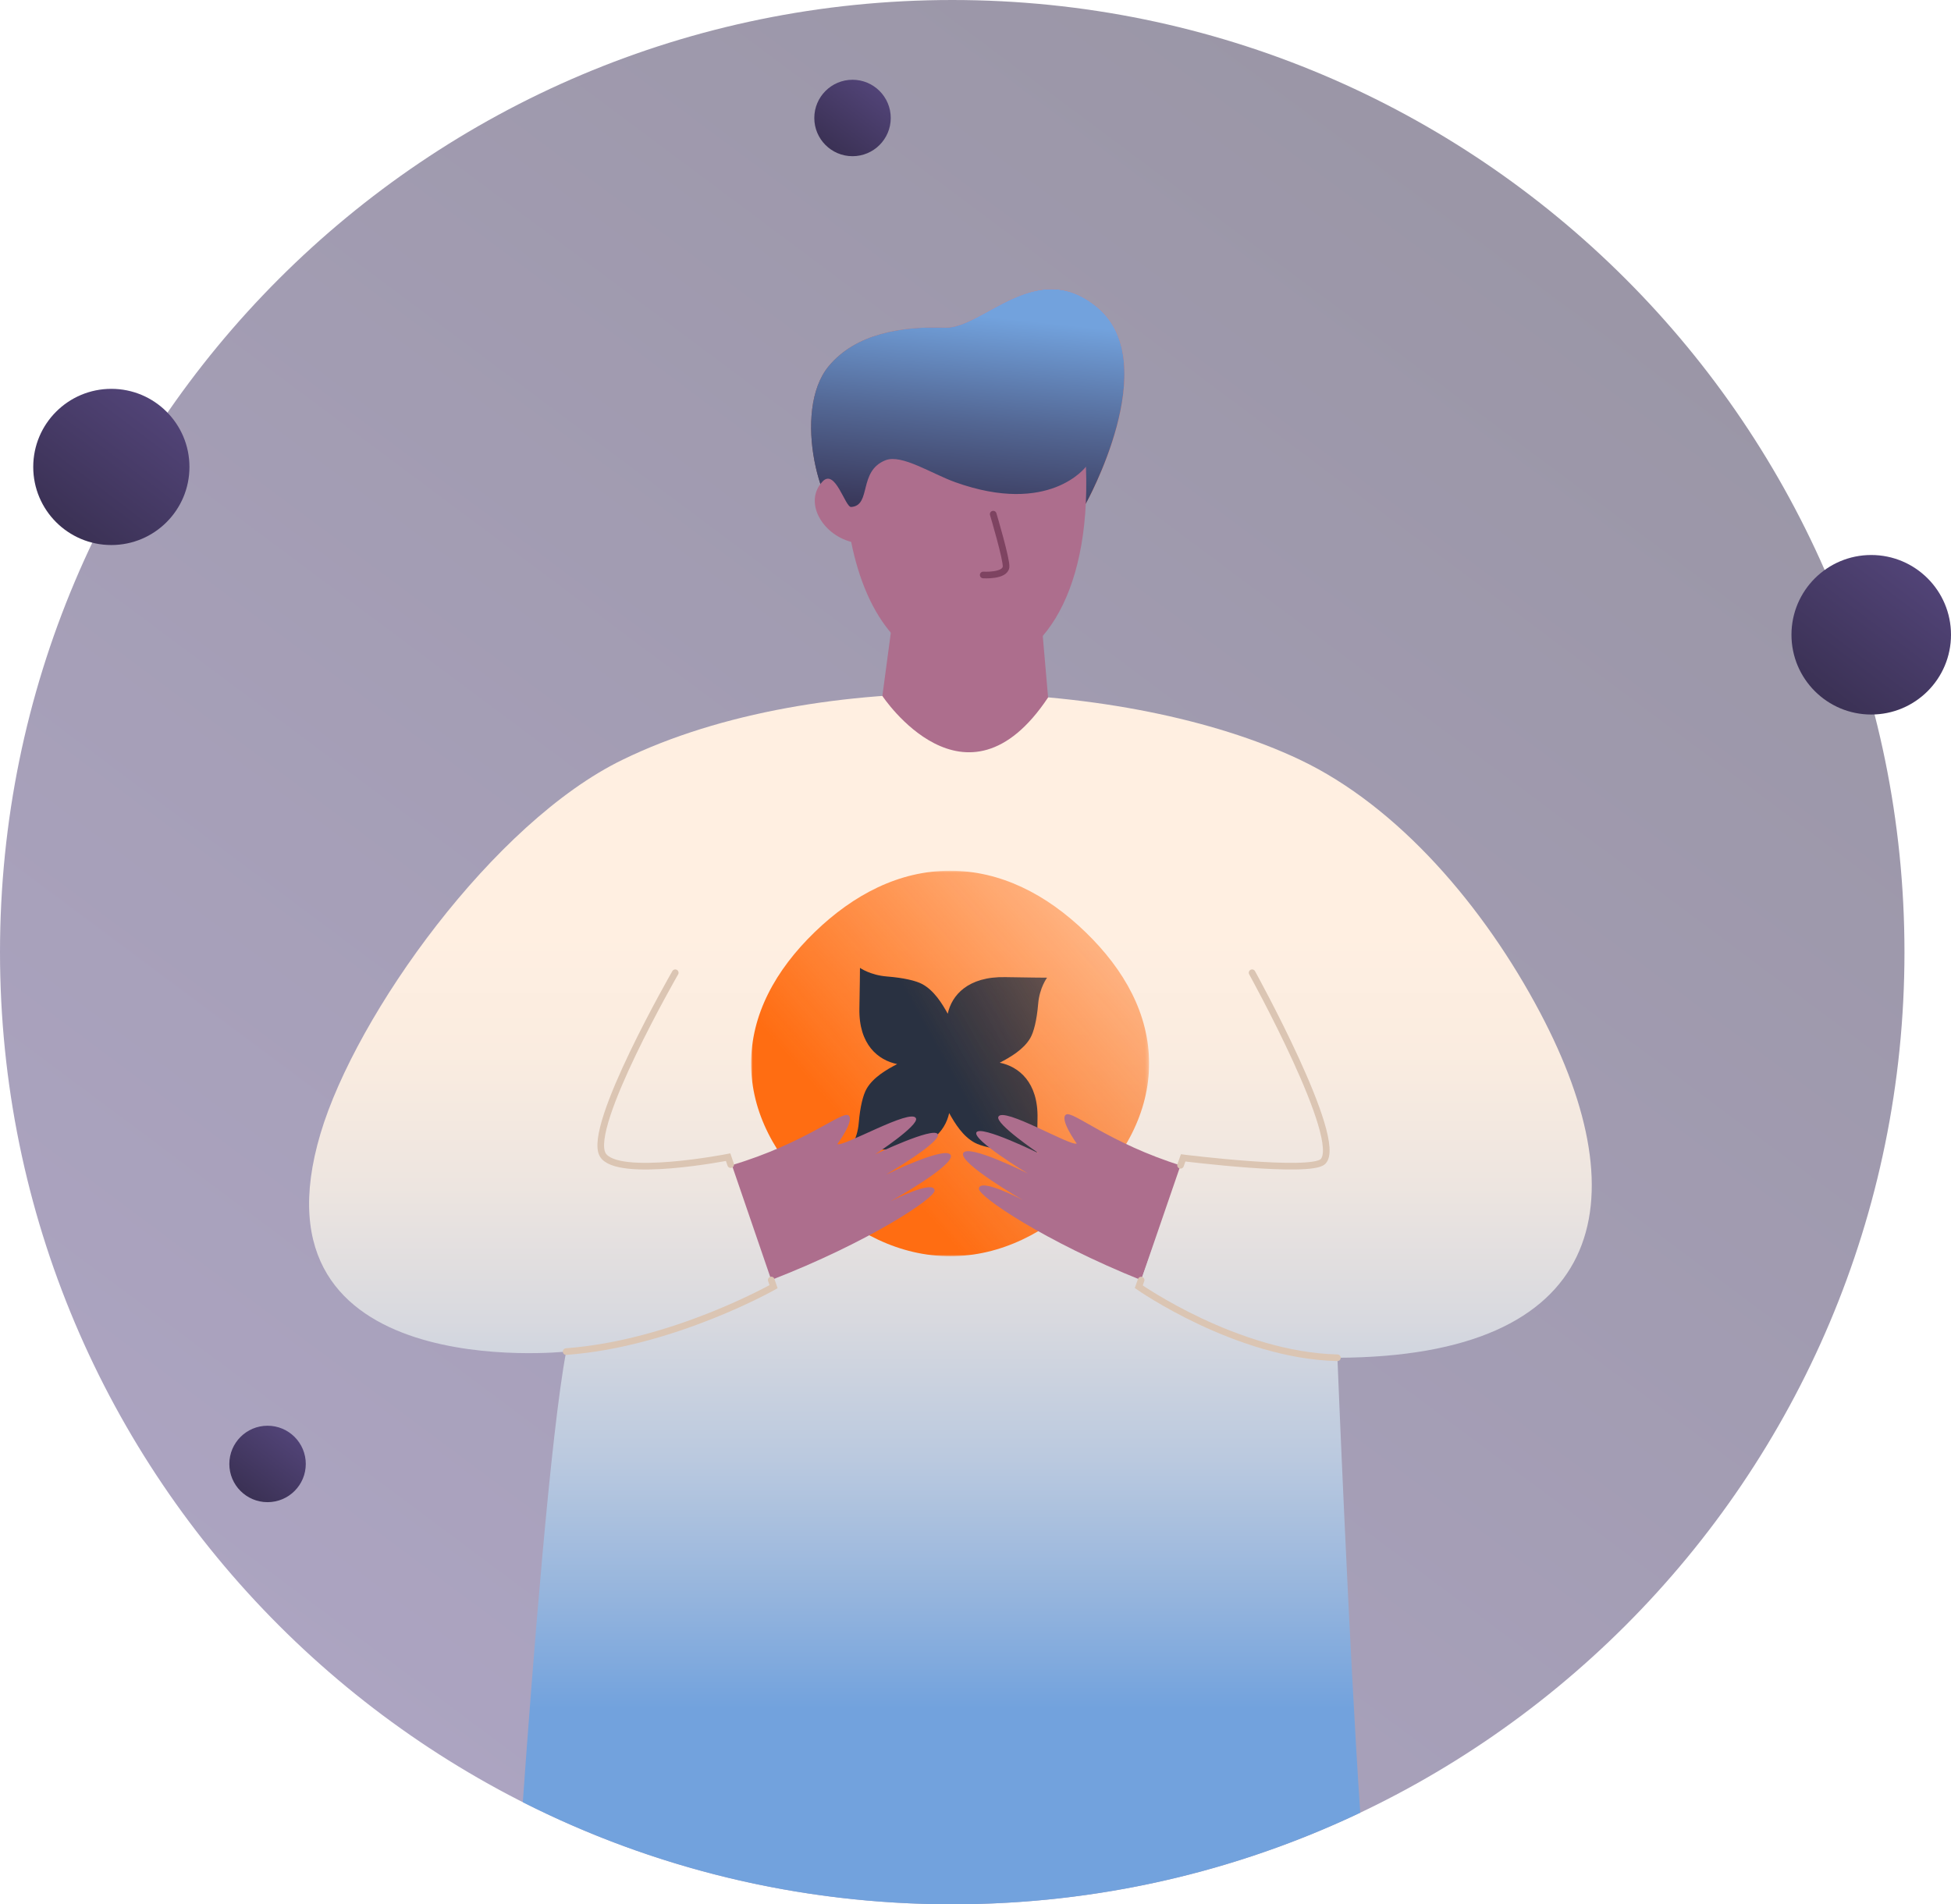
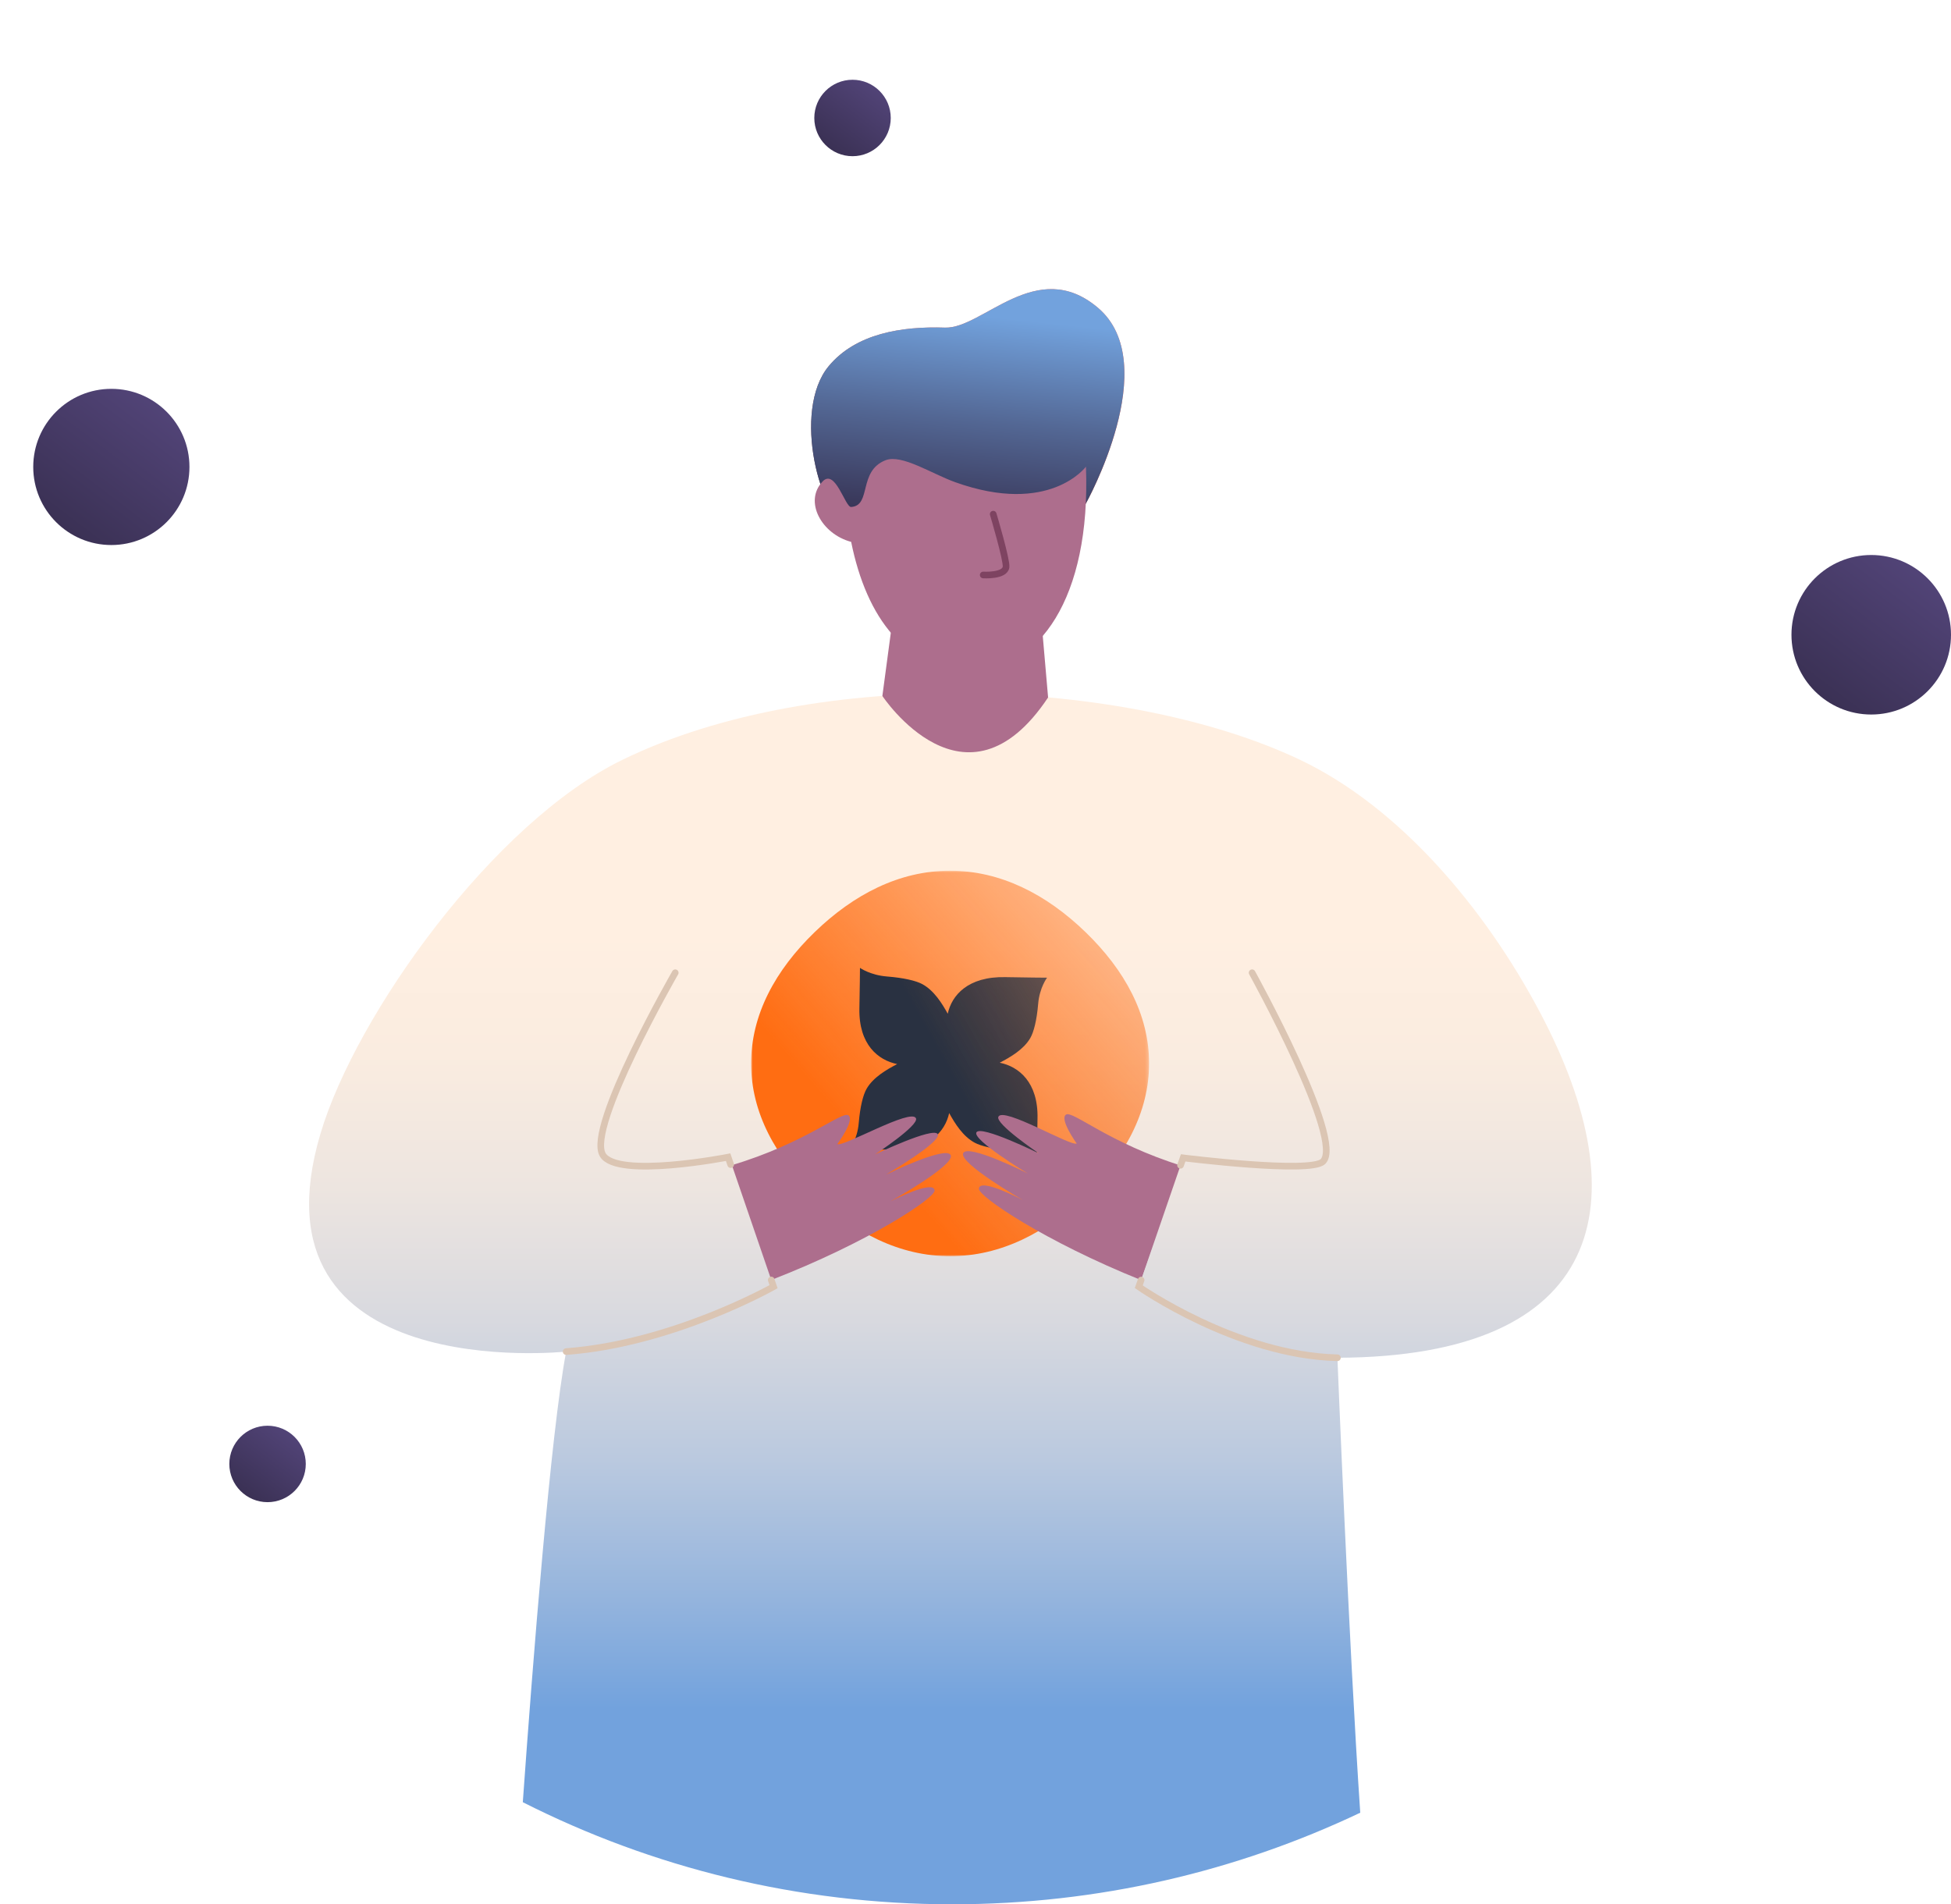
<svg xmlns="http://www.w3.org/2000/svg" width="587" height="573" viewBox="0 0 587 573" fill="none">
-   <path d="M286.5 573C444.73 573 573 444.73 573 286.5C573 128.27 444.73 0 286.5 0C128.27 0 0 128.27 0 286.5C0 444.73 128.27 573 286.5 573Z" fill="url(#paint0_linear_1119_9994)" />
  <path d="M256.5 47C262.851 47 268 41.851 268 35.5C268 29.149 262.851 24 256.5 24C250.149 24 245 29.149 245 35.5C245 41.851 250.149 47 256.5 47Z" fill="url(#paint1_linear_1119_9994)" />
  <path d="M80.5 452C86.851 452 92 446.851 92 440.5C92 434.149 86.851 429 80.5 429C74.149 429 69 434.149 69 440.5C69 446.851 74.149 452 80.5 452Z" fill="url(#paint2_linear_1119_9994)" />
  <path d="M563 215C576.255 215 587 204.255 587 191C587 177.745 576.255 167 563 167C549.745 167 539 177.745 539 191C539 204.255 549.745 215 563 215Z" fill="url(#paint3_linear_1119_9994)" />
  <path d="M33.5 164C46.479 164 57 153.479 57 140.5C57 127.521 46.479 117 33.5 117C20.521 117 10 127.521 10 140.5C10 153.479 20.521 164 33.5 164Z" fill="url(#paint4_linear_1119_9994)" />
  <path fill-rule="evenodd" clip-rule="evenodd" d="M409.259 545.442C372.051 563.113 330.43 573 286.5 573C240.016 573 196.117 561.93 157.297 542.282C160.284 500.379 165.67 431.381 170.34 406.69C170.34 406.69 73.76 417.04 96.45 341.02C107.16 305.15 148.59 247.34 187.41 228.56C246.17 199.97 339.13 203.99 391.01 228.56C420.77 242.66 446.54 272.85 463.38 304.7C493.8 362.23 482.63 408.27 402.39 408.55C402.39 408.55 405.861 495.392 409.259 545.442Z" fill="url(#paint5_linear_1119_9994)" />
  <path d="M315.34 209.84L312.37 175.6H270L265.48 209.41C265.48 209.41 290.49 247.25 315.35 209.85L315.34 209.84Z" fill="#AD6E8D" />
  <path d="M326.69 151.55C326.69 151.55 350.18 109.45 330.35 92.62C311.91 76.97 295.67 98.97 284.33 98.58C271.34 98.14 257.49 100.33 249.32 110.19C238.19 123.64 246.72 156.09 256.08 158.98C270.89 163.56 326.68 151.54 326.68 151.54L326.69 151.55Z" fill="url(#paint6_linear_1119_9994)" />
  <path d="M326.69 151.55C326.69 151.55 350.18 109.45 330.35 92.62C311.91 76.97 295.67 98.97 284.33 98.58C271.34 98.14 257.49 100.33 249.32 110.19C238.19 123.64 246.72 156.09 256.08 158.98C270.89 163.56 326.68 151.54 326.68 151.54L326.69 151.55Z" fill="url(#paint7_linear_1119_9994)" />
  <path d="M326.73 140.43C328.26 180.18 312.29 201.73 292.44 201.73C272.59 201.73 260.72 186.01 256.09 163.05C247.2 160.71 241.75 150.87 247.52 144.85C251.33 140.88 254.29 152.68 256.09 152.55C262.3 152.12 258.11 141.71 266.47 138.47C271.32 136.59 280.37 142.58 287.45 145.11C315.81 155.24 326.73 140.42 326.73 140.42V140.43Z" fill="#AD6E8D" />
  <path d="M298.83 154.71C298.83 154.71 302.96 168.56 302.69 170.62C302.32 173.43 295.82 173.01 295.82 173.01" stroke="#7E4361" stroke-width="2" stroke-miterlimit="10" stroke-linecap="round" />
  <mask id="mask0_1119_9994" style="mask-type:alpha" maskUnits="userSpaceOnUse" x="226" y="262" width="120" height="116">
    <path fill-rule="evenodd" clip-rule="evenodd" d="M226 262H345.742V378H226V262Z" fill="white" />
  </mask>
  <g mask="url(#mask0_1119_9994)">
    <path fill-rule="evenodd" clip-rule="evenodd" d="M285.674 261.994C301.057 261.948 314.888 269.129 326.626 280.499C338.316 291.824 345.728 305.149 345.728 319.992V319.816C345.776 334.718 338.364 348.116 326.626 359.488C314.935 370.813 301.182 377.993 285.859 377.993H286.04C270.658 378.039 256.826 370.858 245.088 359.488C233.4 348.162 225.986 334.838 225.986 319.995V320.171C225.94 305.269 233.352 291.87 245.088 280.499C256.779 269.175 270.533 261.993 285.855 261.993L285.674 261.994Z" fill="url(#paint8_linear_1119_9994)" />
    <path fill-rule="evenodd" clip-rule="evenodd" d="M302.459 294.017C291.22 293.784 286.34 299.487 285.15 305.028C283.39 301.845 281.01 298.039 277.507 296.129C275.613 295.098 271.955 294.229 266.861 293.825C261.815 293.425 258.741 291.232 258.741 291.232C258.741 291.232 258.696 297.689 258.569 303.412C258.329 314.3 264.214 319.028 269.936 320.179C266.65 321.887 262.721 324.191 260.749 327.586C259.684 329.418 258.788 332.964 258.371 337.899C257.958 342.787 255.694 345.764 255.694 345.764C255.694 345.764 262.36 345.809 268.268 345.931C279.507 346.165 284.387 340.462 285.576 334.921C287.337 338.103 289.716 341.91 293.22 343.819C295.113 344.85 298.772 345.718 303.867 346.122C308.912 346.523 311.985 348.716 311.985 348.716C311.985 348.716 312.031 342.258 312.158 336.536C312.398 325.648 306.513 320.921 300.791 319.767C304.078 318.062 308.007 315.756 309.978 312.363C311.042 310.528 311.938 306.984 312.355 302.05C312.769 297.161 315.032 294.183 315.032 294.183C315.032 294.183 308.367 294.139 302.459 294.017Z" fill="url(#paint9_linear_1119_9994)" />
  </g>
  <path d="M232.05 385.14C261.12 373.89 281.32 360.56 281.19 358.22C281 354.76 267.91 361.49 267.91 361.49C267.91 361.49 287.33 350.64 286.05 347.6C284.77 344.56 266.59 353.43 266.59 353.43C266.59 353.43 283.49 343.51 282.13 341.25C280.77 338.99 263.29 347.35 263.29 347.35C263.29 347.35 276.56 338.64 275.59 336.49C274.18 333.34 253.72 345.21 251.93 344.26C251.93 344.26 257.35 336.9 255.22 335.58C253.2 334.33 242.2 344.02 220.21 350.59L232.05 385.13V385.14Z" fill="#AD6E8D" />
  <path d="M203.16 292.7C203.16 292.7 176.4 339.19 181.36 347.49C185.69 354.74 219.07 348.19 219.07 348.19L219.84 350.43" stroke="#DBC5B3" stroke-width="2" stroke-miterlimit="10" stroke-linecap="round" />
  <path d="M170.34 406.69C202.51 404.31 232.74 387.16 232.74 387.16L232.05 385.15" stroke="#DBC5B3" stroke-width="2" stroke-miterlimit="10" stroke-linecap="round" />
  <path d="M343.33 385.18C314.4 373.57 294.36 360 294.52 357.67C294.76 354.22 307.76 361.11 307.76 361.11C307.76 361.11 288.47 350.02 289.79 347C291.11 343.98 309.18 353.07 309.18 353.07C309.18 353.07 292.41 342.95 293.79 340.71C295.18 338.47 312.55 347.04 312.55 347.04C312.55 347.04 299.39 338.17 300.38 336.03C301.83 332.9 322.14 345.01 323.95 344.09C323.95 344.09 318.62 336.67 320.76 335.37C322.79 334.14 333.68 343.97 355.59 350.8L343.33 385.19V385.18Z" fill="#AD6E8D" />
  <path d="M398.02 349.53C394.18 353.2 355.98 348.41 355.98 348.41L355.19 350.64L343.32 385.18L342.61 387.18C342.61 387.18 372.11 407.86 402.38 408.55L398.02 349.53Z" fill="url(#paint10_linear_1119_9994)" />
  <path d="M376.72 292.7C376.72 292.7 404.64 343.2 398.02 349.52C394.18 353.19 355.98 348.4 355.98 348.4L355.19 350.63" stroke="#DBC5B3" stroke-width="2" stroke-miterlimit="10" stroke-linecap="round" />
  <path d="M402.39 408.55C372.12 407.86 342.62 387.18 342.62 387.18L343.33 385.18" stroke="#DBC5B3" stroke-width="2" stroke-miterlimit="10" stroke-linecap="round" />
  <defs>
    <linearGradient id="paint0_linear_1119_9994" x1="59.577" y1="585.975" x2="456" y2="55" gradientUnits="userSpaceOnUse">
      <stop stop-color="#5F4E8C" stop-opacity="0.5" />
      <stop offset="1" stop-color="#372E4F" stop-opacity="0.5" />
    </linearGradient>
    <linearGradient id="paint1_linear_1119_9994" x1="247.391" y1="47.521" x2="267.5" y2="21.003" gradientUnits="userSpaceOnUse">
      <stop stop-color="#372E4F" />
      <stop offset="1" stop-color="#584981" />
    </linearGradient>
    <linearGradient id="paint2_linear_1119_9994" x1="71.391" y1="452.521" x2="91.501" y2="426.003" gradientUnits="userSpaceOnUse">
      <stop stop-color="#372E4F" />
      <stop offset="1" stop-color="#584981" />
    </linearGradient>
    <linearGradient id="paint3_linear_1119_9994" x1="543.991" y1="216.087" x2="585.957" y2="160.745" gradientUnits="userSpaceOnUse">
      <stop stop-color="#372E4F" />
      <stop offset="1" stop-color="#584981" />
    </linearGradient>
    <linearGradient id="paint4_linear_1119_9994" x1="14.887" y1="165.064" x2="55.979" y2="110.875" gradientUnits="userSpaceOnUse">
      <stop stop-color="#372E4F" />
      <stop offset="1" stop-color="#584981" />
    </linearGradient>
    <linearGradient id="paint5_linear_1119_9994" x1="285.96" y1="514.26" x2="285.96" y2="280.09" gradientUnits="userSpaceOnUse">
      <stop stop-color="#72A2DD" />
      <stop offset="0.14" stop-color="#94B4DD" />
      <stop offset="0.32" stop-color="#BAC9DF" />
      <stop offset="0.5" stop-color="#D8D9DF" />
      <stop offset="0.67" stop-color="#EDE5E0" />
      <stop offset="0.84" stop-color="#FAECE0" />
      <stop offset="1" stop-color="#FFEFE1" />
    </linearGradient>
    <linearGradient id="paint6_linear_1119_9994" x1="241.05" y1="170.17" x2="312.1" y2="110.31" gradientUnits="userSpaceOnUse">
      <stop stop-color="#2A3A51" />
      <stop offset="0.15" stop-color="#544551" />
      <stop offset="0.37" stop-color="#905551" />
      <stop offset="0.57" stop-color="#C06251" />
      <stop offset="0.75" stop-color="#E26B51" />
      <stop offset="0.9" stop-color="#F77051" />
      <stop offset="1" stop-color="#FF7352" />
    </linearGradient>
    <linearGradient id="paint7_linear_1119_9994" x1="280.115" y1="176.905" x2="288.747" y2="94.366" gradientUnits="userSpaceOnUse">
      <stop offset="0.15" stop-color="#332A49" />
      <stop offset="0.3" stop-color="#3B3B5E" />
      <stop offset="0.62" stop-color="#536794" />
      <stop offset="1" stop-color="#72A2DD" />
    </linearGradient>
    <linearGradient id="paint8_linear_1119_9994" x1="272.5" y1="358" x2="402.5" y2="243.5" gradientUnits="userSpaceOnUse">
      <stop stop-color="#FF6D12" />
      <stop offset="1" stop-color="#FF6D12" stop-opacity="0" />
    </linearGradient>
    <linearGradient id="paint9_linear_1119_9994" x1="266" y1="335.5" x2="414" y2="253.5" gradientUnits="userSpaceOnUse">
      <stop offset="0.139" stop-color="#293141" />
      <stop offset="1" stop-color="#293141" stop-opacity="0" />
    </linearGradient>
    <linearGradient id="paint10_linear_1119_9994" x1="372.5" y1="514.26" x2="372.5" y2="280.09" gradientUnits="userSpaceOnUse">
      <stop stop-color="#72A2DD" />
      <stop offset="0.14" stop-color="#94B4DD" />
      <stop offset="0.32" stop-color="#BAC9DF" />
      <stop offset="0.5" stop-color="#D8D9DF" />
      <stop offset="0.67" stop-color="#EDE5E0" />
      <stop offset="0.84" stop-color="#FAECE0" />
      <stop offset="1" stop-color="#FFEFE1" />
    </linearGradient>
  </defs>
</svg>